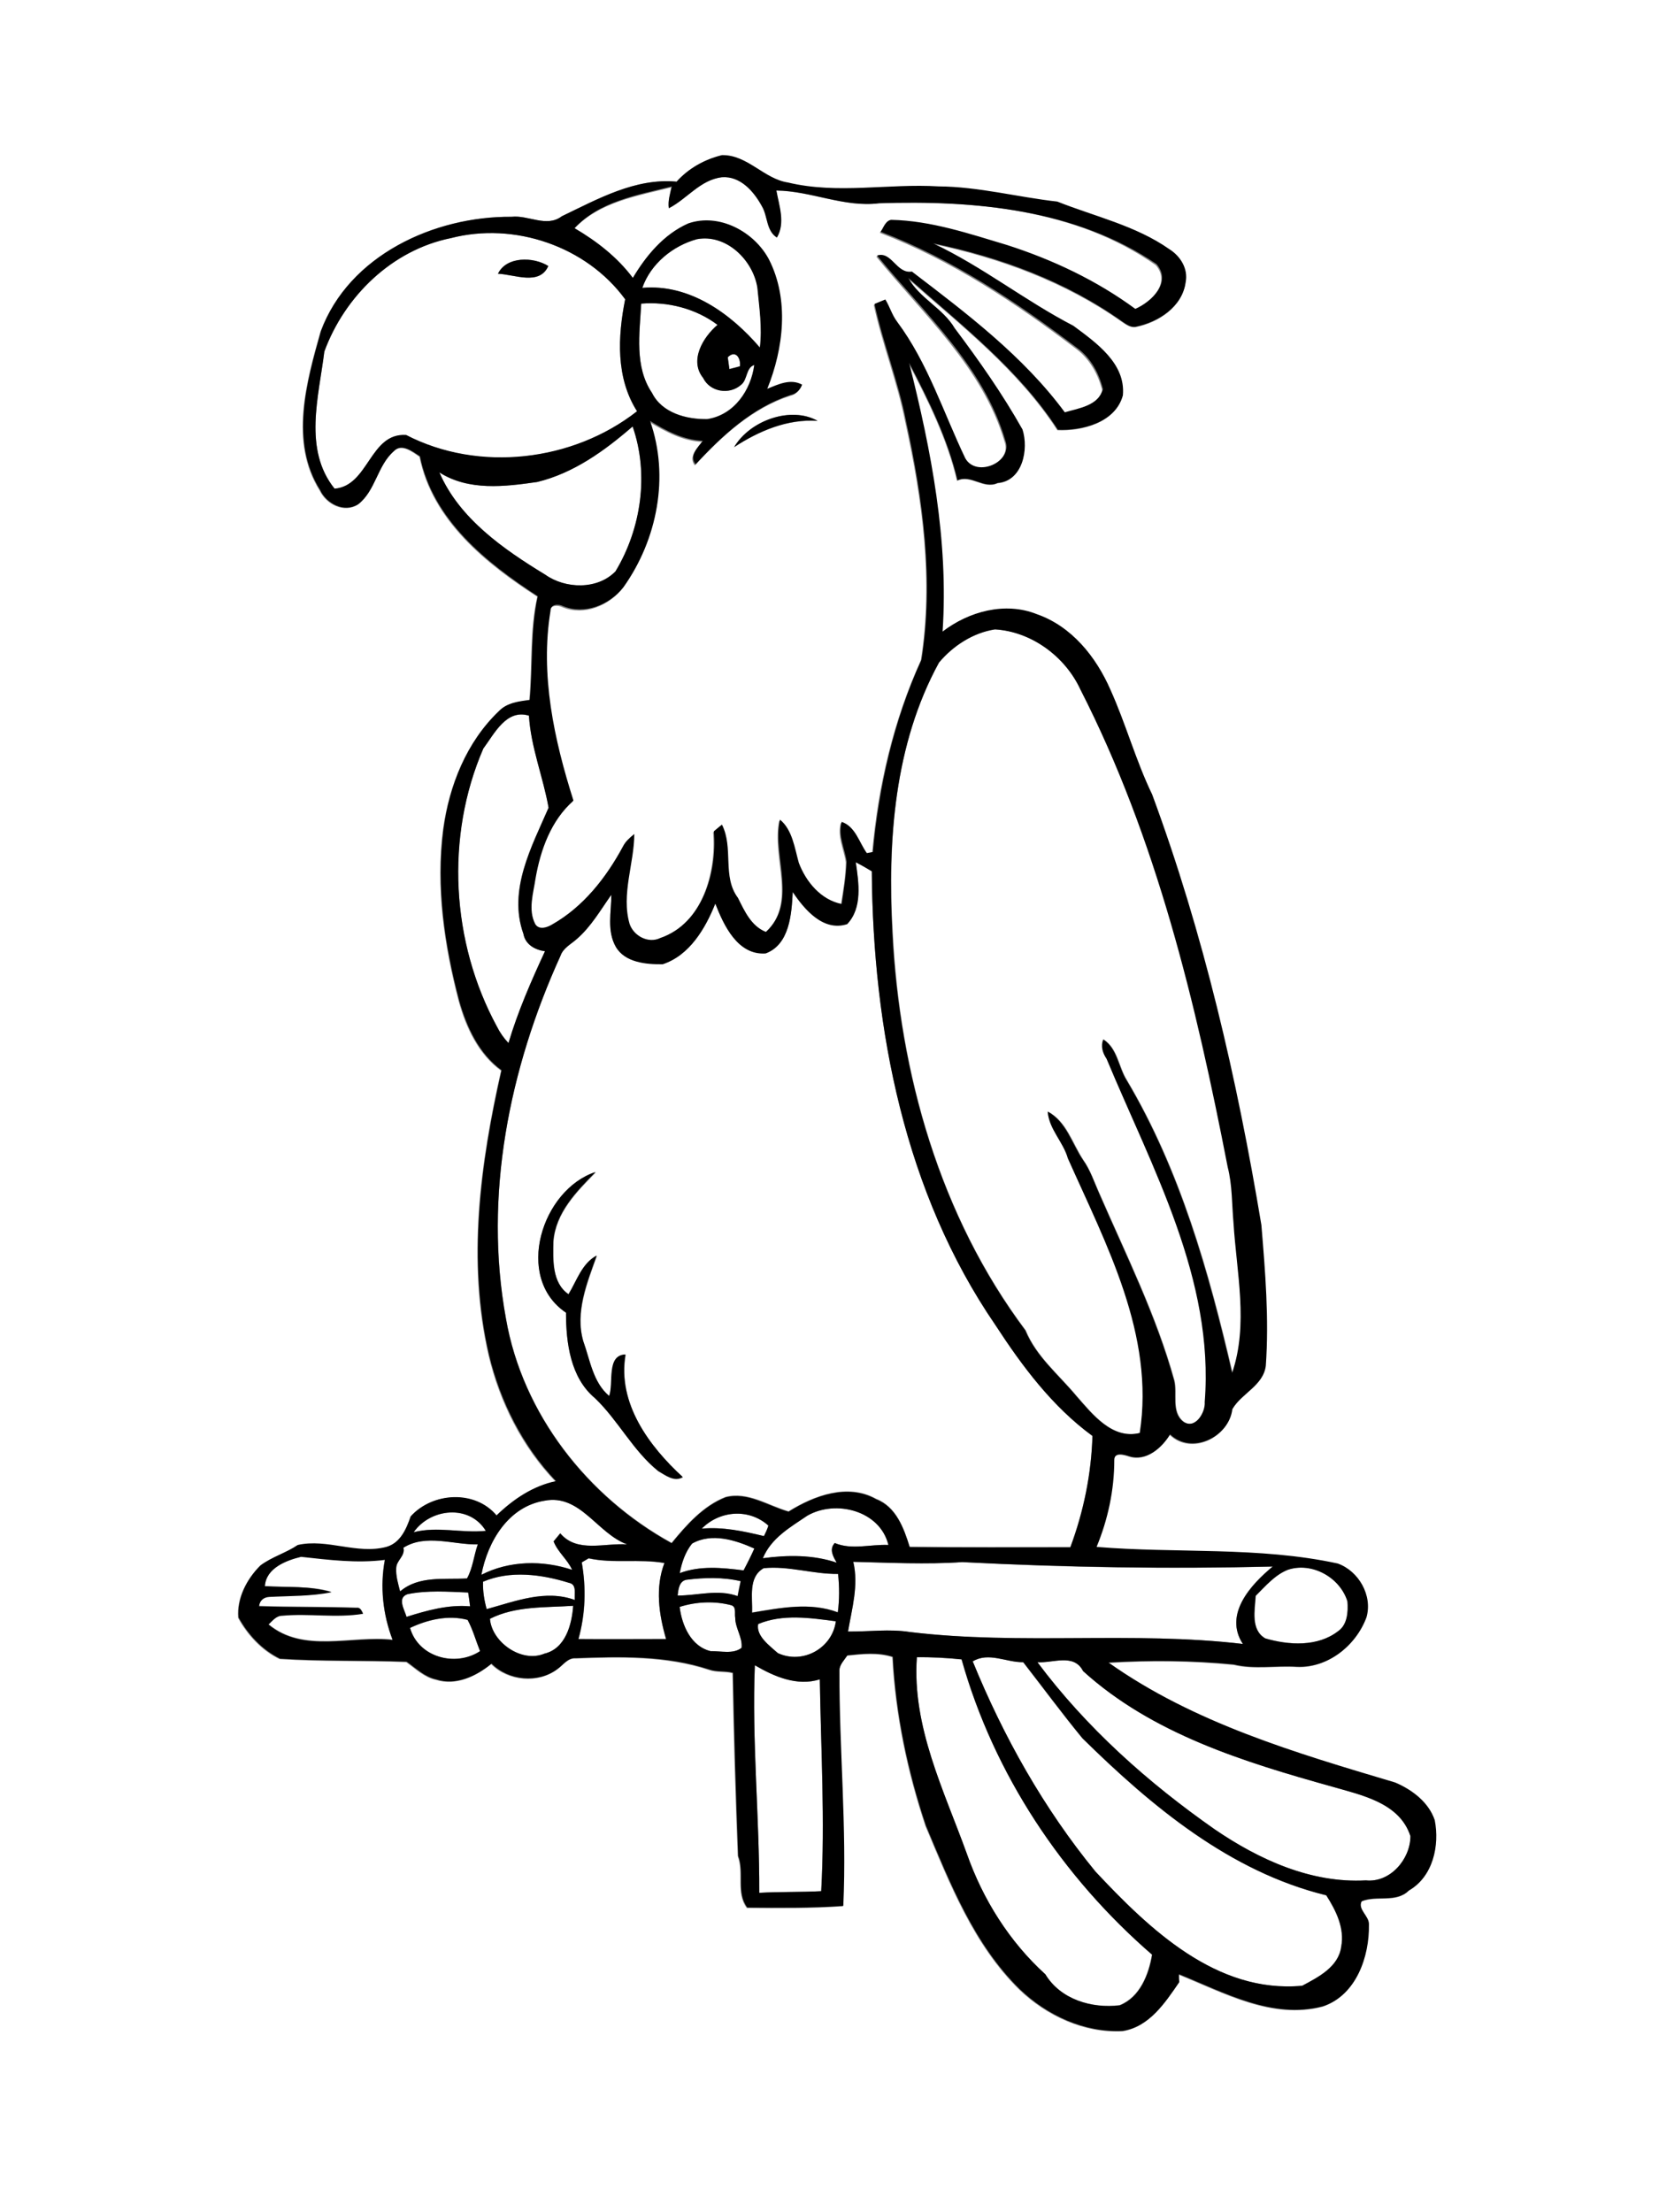
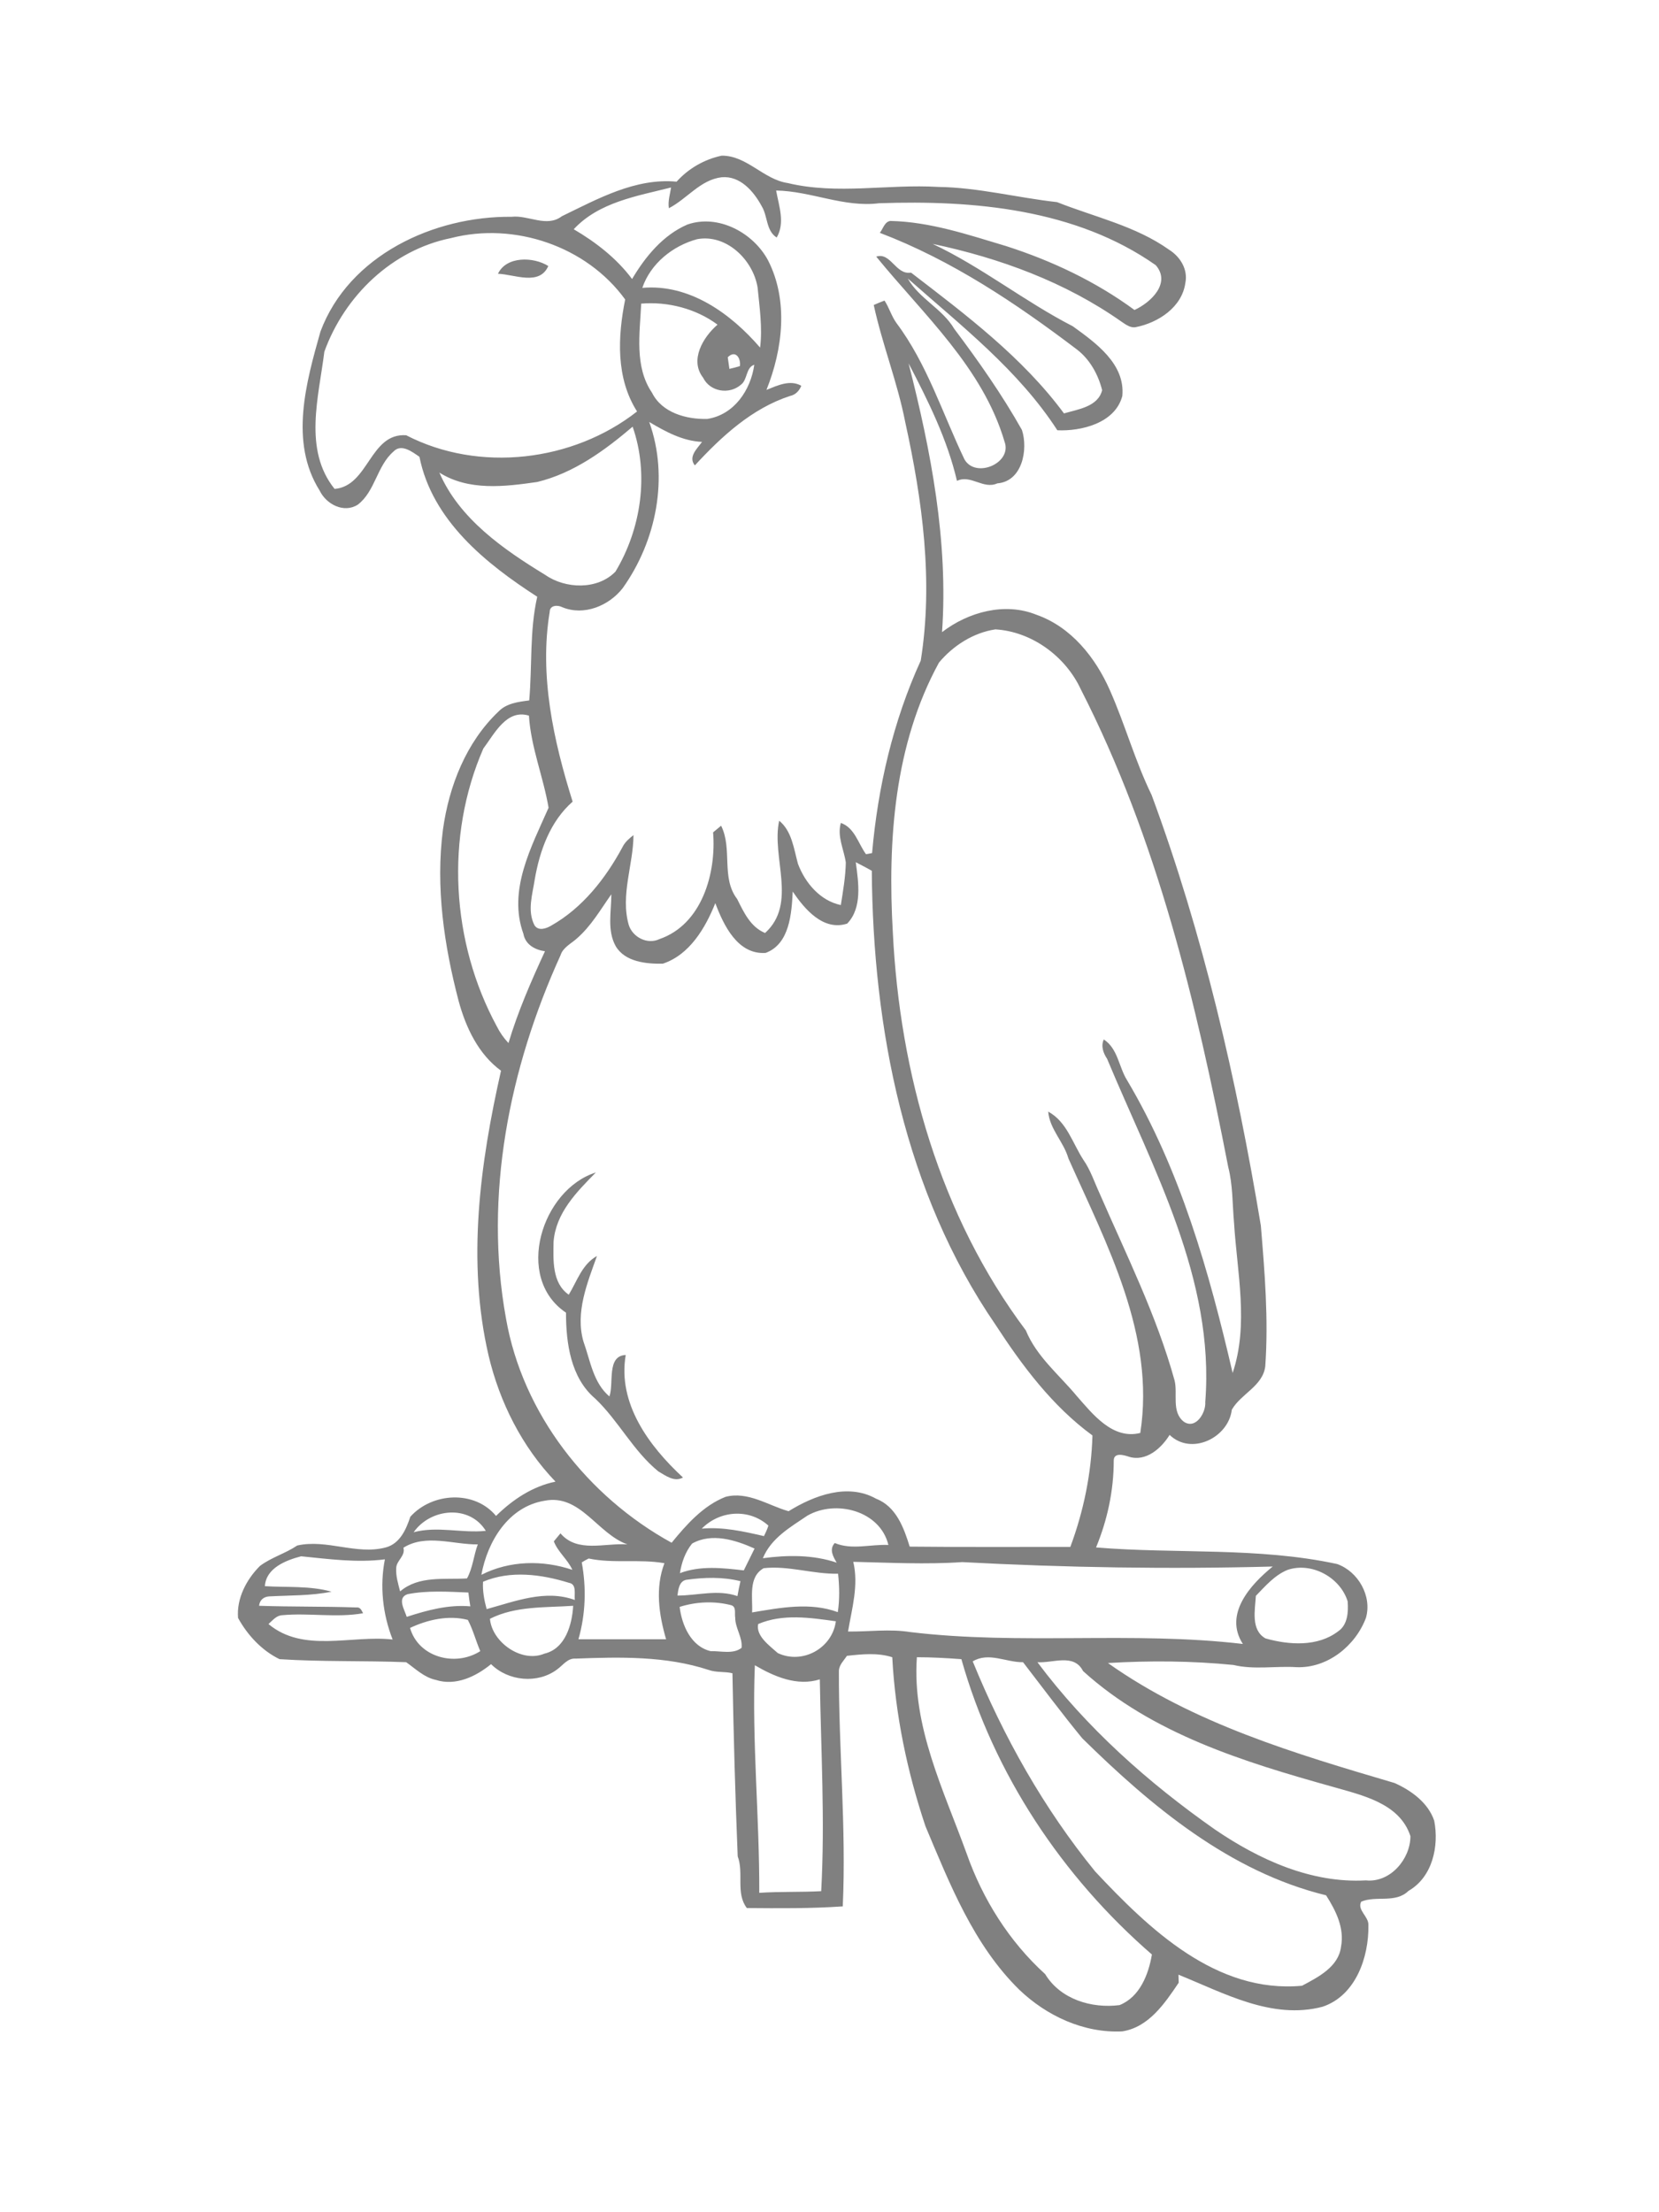
<svg xmlns="http://www.w3.org/2000/svg" version="1.2" baseProfile="tiny" id="Layer_1" x="0px" y="0px" viewBox="0 0 600 800" overflow="scroll" xml:space="preserve">
  <rect x="0" y="0" width="600" height="800" fill="#808080" stroke="none" />
-   <path fill="#FFFFFF" d="M273,602.2c7,4.1,15.3,7.7,23.5,5.1c0.4,25.5,1.9,51.1,0.5,76.6c-7.4,0.4-14.9,0.1-22.4,0.6  C274.7,657.1,271.9,629.7,273,602.2 M375.2,601.1c5.6,0.4,13.2-3.3,16.5,3.2c25,22.7,58.3,32.9,90.1,41.8  c10.7,3.1,24.4,5.9,28.3,17.9c0,8.3-7.3,16.9-16.1,16c-19.8,1.1-38.6-7.5-54.6-18.4C415.3,644.7,392.9,624.8,375.2,601.1   M351.8,600.8c5.8-3.5,12.1,0.4,18.2,0.3c7.1,9.2,14,18.5,21.4,27.5c25,24.6,53.4,48.3,88.2,56.8c3.5,5.5,6.7,11.8,5.4,18.6  c-0.9,7.3-8.3,11-14.1,14.1c-31,2.9-55.3-20.5-74.8-41.3C377.5,654,362.9,628,351.8,600.8 M331.6,599.3c5.4,0,10.8,0.3,16.1,0.7  c11.7,41.5,36.5,78.7,68.9,106.8c-1.2,7.2-4.4,15.4-11.7,18.3c-10.1,1.3-21.4-2.1-26.9-11.2c-13-11.8-22.6-27.1-28.4-43.6  C341.3,647.4,329.8,624.3,331.6,599.3 M274.2,587.3c8.9-3.8,18.8-2.3,28.1-1c-1.3,9.8-12.1,15.7-21,11.5  C278.3,595.1,273.3,591.6,274.2,587.3 M148.3,588.7c6.4-3,13.9-4.7,20.9-2.9c1.9,3.6,2.9,7.6,4.5,11.3  C164.6,602.9,151.3,599.3,148.3,588.7 M177.2,585.4c9.3-4.7,20-4,30.1-4.7c-0.4,6.8-2.8,15.5-10.4,17.3  C188.6,601.5,177.9,593.8,177.2,585.4 M245.8,581.1c6-1.9,12.6-2.2,18.7-0.6c1.9,0.6,1.1,3,1.4,4.5c0,3.8,2.7,7.1,2.3,10.9  c-3,2.4-7.5,1.1-11.2,1.2C249.9,595.4,246.6,587.7,245.8,581.1 M147.4,576.5c7.2-1.4,14.6-0.9,22-0.6c0.2,1.7,0.4,3.3,0.7,5  c-7.9-0.7-15.6,1.4-23,3.8C146.3,582.1,143.5,577.8,147.4,576.5 M248.2,571.3c6.5-0.9,13.2-1.1,19.6,0.5c-0.4,1.8-0.8,3.6-1.1,5.4  c-7.1-2.5-14.4-0.2-21.7-0.2C245.3,574.9,245.6,571.8,248.2,571.3 M174.7,572c9.9-4.2,21.1-2.7,31.1,0.4c2.9,0.5,1.8,4.1,2.1,6.2  c-10.7-3.9-21.6,0.5-31.9,3.3C175.1,578.6,174.5,575.3,174.7,572 M465.7,567.7c8.7-2.9,19,2.7,21.7,11.4c0.3,3.8,0,8.5-3.4,10.8  c-7.4,5.7-17.8,5-26.3,2.6c-5.4-3-3.8-10.3-3.5-15.4C457.6,573.6,461,569.6,465.7,567.7 M276.2,567.1c9-1,17.9,2.2,26.9,2  c0.5,4.6,0.6,9.3-0.1,13.9c-10-3.7-20.8-1.6-31,0.1C272.3,577.8,270.5,570.3,276.2,567.1 M308.6,564.8c13.1,0.3,26.3,1,39.4,0.1  c37.4,2,74.8,2.6,112.3,1.6c-8,6.5-17.8,17.2-10.8,28c-40-4.7-80.4,0.5-120.3-4.3c-7.5-1.2-15-0.1-22.5-0.2  C308.1,581.7,310.6,573.3,308.6,564.8 M210.4,565c0.6-0.4,1.9-1.1,2.5-1.4c9,1.9,18.3,0.1,27.4,1.7c-3.4,8.9-2,18.6,0.6,27.5  c-10.6,0-21.1,0-31.7,0C211.8,583.7,212.1,574.2,210.4,565 M95.8,573.6c0.4-6.6,7.7-9.4,13.1-10.8c10.1,1,20.2,2.4,30.3,1.1  c-1.9,9.7-0.8,19.8,2.8,29c-14.9-1.7-32.2,5-44.9-5.6c1.5-1.3,2.8-3.1,5-3.2c9.7-0.9,19.5,1,29.2-0.7c-0.5-1-1-2.3-2.4-2.1  c-11.7-0.4-23.4-0.2-35.2-0.6c0.2-2.1,1.7-3.3,3.7-3.4c7.5-0.4,15.1-0.2,22.5-1.7C112.1,573.4,103.8,574.1,95.8,573.6 M145.9,559.7  c8.1-5.1,18.1-1.1,26.9-1.2c-1.5,4-1.8,8.5-3.9,12.3c-8.2,0.5-17.4-1.1-24.2,4.7c-0.7-2.8-1.6-5.6-1.4-8.5  C143.4,564.3,146.7,562.7,145.9,559.7 M250.3,558.2c7.1-4,15.7-1.3,22.6,1.8c-1.3,2.6-2.6,5.3-3.9,7.9c-7.7-0.9-15.7-1.8-23.1,1  C246.5,565.1,247.8,561.3,250.3,558.2 M253.8,552.8c6.5-6.6,17.1-7.4,24.1-1.1c-0.4,1.3-1,2.6-1.6,3.8  C268.9,553.8,261.4,552.1,253.8,552.8 M149.6,554.1c6.1-8.7,20.2-10.1,26.1-0.5C167,554.5,158.2,551.8,149.6,554.1 M292,548.1  c10.3-5.9,26.3-1.8,29.3,10.6c-6.5-0.3-13.2,1.9-19.4-0.7c-2.1,2.3-0.6,4.9,0.7,7.1c-8.6-2.9-17.8-2.8-26.7-1.6  C278.9,556.2,285.8,552.3,292,548.1 M174.1,569.5c2.2-12.1,9.8-24.7,22.9-26.8c12.9-2.5,19,11.9,29.9,15.8c-8.1-0.6-18.1,3.2-24.2-4  c-0.8,1-1.6,1.9-2.4,2.9c1.5,3.9,5,6.5,6.7,10.3C196.3,564.1,184.3,564.3,174.1,569.5 M204.7,474.7c0,11,1.7,23.6,10.6,31.1  c8.4,8,13.7,18.9,22.8,26.3c2.6,1.5,5.8,4,8.9,2.2c-12.2-11.3-23.7-26.7-20.7-44.3c-7,0.3-4.2,10.3-5.9,15c-5.9-5-6.9-13-9.4-19.9  c-3-10.5,1.4-21.1,4.9-30.9c-5.4,3-7.2,9.1-10.2,14c-6.1-4.2-5.6-12.6-5.5-19.1c0.8-10.5,8.4-18.1,15.3-25.1  C196,430.1,185.8,462,204.7,474.7 M309.5,311.8c1.9,1,3.9,2,5.8,3.1c0.4,57.1,11.9,116.3,44.7,164.1c9.7,14.9,20.6,29.5,35.1,40.1  c-0.4,13.8-3.2,27.4-8,40.3c-19.4,0-38.8,0.1-58.1-0.1c-2.1-6.8-4.9-14.5-12.1-17.3c-10.3-5.8-22.5-1.2-31.7,4.5  c-7.4-2.1-14.7-7.3-22.8-5.2c-8.1,3.2-14.1,10-19.5,16.6c-30.4-16.7-53.9-46.7-59.9-81.1c-8.1-44.5,1.2-90.6,19.7-131.3  c0.9-2.9,3.8-4.2,5.9-6.1c5.2-4.5,8.6-10.5,12.5-16c0,6.3-1.6,13.1,1.6,18.8c3.4,5.7,11.1,6.4,17,6.3c9.7-3.2,15.4-12.9,19-21.9  c3,8,8.1,18.7,18.2,18c8.7-3.2,9.4-14.3,9.8-22.2c4.3,6.4,11.1,14.4,19.7,11.6C311.9,328.3,310.5,319.2,309.5,311.8 M174.8,270.7  c4-5.3,8.4-14.4,16.5-11.9c0.7,11.4,5.2,22.1,7.1,33.3c-6.2,14.1-14.8,29.8-9.1,45.6c0.7,3.9,4.2,5.8,7.8,6.3  c-5,10.8-9.8,21.8-13.2,33.2c-1.7-1.8-3.1-3.8-4.2-6C163.2,340.8,160.9,302.6,174.8,270.7 M339.6,239.6c5.1-6.1,12.4-10.8,20.4-12  c13.2,0.8,25.4,9.8,30.9,21.7c27.6,54,41.8,113.5,53.3,172.7c1.7,6.6,1.5,13.4,2.1,20.1c1.1,18,5.4,36.9-0.5,54.4  c-8.5-36.6-18.9-73.4-38.2-105.9c-3-4.8-3.3-11.4-8.4-14.7c-1.1,2.4-0.2,4.9,1.2,7c16.5,39.6,39,79.7,35.5,124.1  c0.3,3.9-3.5,10.1-7.8,7.1c-4.5-3.6-2.1-10.1-3.3-14.9c-6.5-23.5-17.4-45.3-27.1-67.6c-1.9-4.1-3.3-8.5-5.9-12.2  c-3.9-6-6-13.8-12.7-17.4c0.5,6.3,5.6,10.9,7.3,16.9c13.9,31.2,31.5,63.9,26,99.3c-10,2.5-17.2-6.8-23-13.4  c-6.4-7.7-14.5-14.2-18.4-23.7c-31-41.3-45.6-92.9-48.1-144C321,304,323.4,269.2,339.6,239.6 M194.3,174.3  c13.2-3.2,24.4-11.4,34.5-20c6,17.2,3.1,36.9-6.2,52.4c-6.5,6.7-18.1,6.3-25.4,1.2c-15.1-9.2-31.1-20.3-38.3-37  C169.5,177.6,182.5,176,194.3,174.3 M263.2,129.2c2.8-2.8,4.8,0.3,4.4,3.2c-1.3,0.4-2.5,0.7-3.8,1  C263.6,132,263.4,130.6,263.2,129.2 M231.9,109.8c9.6-0.8,19.8,1.8,27.6,7.6c-5.2,4.5-10.2,12.8-5.2,19.2c2.5,5.1,9.5,6.2,13.7,2.5  c2.4-1.8,1.7-6.2,4.8-7.2c-1.3,9.2-7.3,18.1-17,19.6c-7.5,0.2-16.4-2.2-20-9.5C229.4,132.6,231.4,120.6,231.9,109.8 M232.3,104.1  c3-8.8,11-15.2,19.8-17.6c10.6-2,20.3,7.5,21.9,17.5c0.7,7.2,1.8,14.5,0.9,21.7C264.3,113.4,249.4,102.6,232.3,104.1 M180.1,99  c5.9,0.2,15,4.5,18.2-2.8C192.9,92.8,183.1,92.6,180.1,99 M163.1,86.1c22.9-5.9,49,2.9,63,22.2c-2.7,13.5-3.4,28.4,4.3,40.5  c-23.2,18.2-57.2,22.2-83.5,8.6c-13.2-0.9-13.5,18.4-25.9,19.4c-11.4-14.2-5.7-33.3-3.7-49.6C124.6,107,141.8,90.4,163.1,86.1   M265.5,161.7c9-5.8,19.3-10.2,30.2-9.5C286.2,146.8,271.4,151.9,265.5,161.7 M241.9,75.3c6.6-3.4,11.4-10.3,19.1-11.2  c6.7-0.6,11.6,5.1,14.5,10.5c2.2,3.6,1.5,8.8,5.4,11.3c3.1-5.3,0.8-11.4-0.2-17c12.6,0.2,24.5,6.2,37.2,4.6  c34.3-1.2,71.2,2.1,100.1,22.4c5.6,6.5-1.8,13.5-7.7,16.2c-14-10.3-29.9-17.8-46.4-23.1c-13.7-4.1-27.5-8.8-41.9-9.1  c-2.1,0.3-2.6,2.8-3.8,4.3c26,9.9,49.3,25.5,71.3,42.2c4.7,3.6,7.7,9.1,9.1,14.7c-1.5,6-8.7,6.9-13.8,8.4  c-15-20.3-35.5-35.7-55.3-50.9c-5.6,0.9-7.3-7.5-12.6-5.8c17.1,21,38.5,40.1,46.4,66.9c2.9,7.8-10.5,13.5-14.5,6.4  c-7.9-16.5-13.5-34.5-24.6-49.3c-1.8-2.5-2.6-5.5-4.3-8.1c-1.3,0.5-2.6,1-3.9,1.6c3.1,14.3,8.6,28,11.4,42.4  c6.2,28.2,10.2,57.5,5.6,86.2c-10,21.9-15.5,45.7-17.6,69.6c-0.5,0.1-1.6,0.3-2.2,0.4c-2.8-3.8-4.1-9.6-9.1-11.3  c-1.4,4.9,1.1,9.5,1.8,14.3c-0.1,5.2-1,10.3-1.8,15.4c-7.5-1.6-12.9-8-15.5-14.9c-1.5-5.4-2.2-11.9-6.8-15.6  c-2.9,13.2,6.7,29.9-5.1,40.6c-5.3-2.2-7.7-7.5-10.1-12.3c-5.9-7.7-1.6-18.1-5.8-26.5c-1,0.8-1.9,1.6-2.9,2.4  c1.2,14.7-4,33.3-19.4,38.6c-4.4,2.1-9.7-0.7-11.1-5.1c-3.1-10.8,1.7-22,1.7-32.5c-1.5,1.2-3.1,2.5-4,4.4  c-6.1,11.3-14.4,21.9-25.7,28.3c-1.8,1.1-4.7,2.1-6.1-0.1c-2.7-5.3-0.7-11.2,0.1-16.6c1.8-10.4,5.6-21,13.7-28.1  c-6.9-22-12.1-45.5-8.3-68.6c0-2.5,2.9-2.6,4.6-1.7c7.8,3.2,16.8-0.5,21.8-6.9c12.2-17.1,16.8-40.1,9.6-60.1  c5.9,3.5,12.1,6.9,19.1,7.2c-1.8,2.5-5.1,5.4-2.6,8.5c9.6-10.4,20.6-20.6,34.4-25.1c2-0.4,3.4-1.9,4.1-3.7  c-4.1-2.3-8.6-0.1-12.6,1.5c5.9-14.7,8-32.3,0.6-46.8c-5.3-10-18-16.9-29.2-13c-8.8,3.8-15.2,11.6-20,19.7  c-5.6-7.5-13.1-13.3-21.1-18c9.1-9.8,22.9-12,35.2-15.1C242.4,70,241.5,72.6,241.9,75.3 M244.7,65.7c-14.9-1.4-28.5,6.2-41.5,12.5  c-5.5,4.2-12.1-0.5-18.2,0.2c-28-0.3-58.8,13.9-69.1,41.5c-5.2,18.4-11.3,40-0.3,57.5c2.4,5,8.8,8.3,13.8,5.1  c6.3-4.8,6.9-14,12.9-19.2c2.8-3,6.8,0.1,9.4,1.9c4.6,23,24,38.6,42.6,50.6c-2.8,12.3-1.8,25-2.9,37.5c-3.9,0.5-8.2,1-11.1,4  c-11.7,11.1-17.9,26.9-20.1,42.7c-2.7,20.8,0.4,41.9,5.7,62.1c2.6,9.5,7.1,19.1,15.3,25.1c-7.6,33.6-12.4,69-4.5,103  c4,16.9,12.1,33,24.2,45.6c-8.3,1.7-15.5,6.5-21.5,12.4c-7.8-9.4-23.1-8.5-31,0.3c-1.5,4.5-3.7,9.7-8.9,11.1  c-10.6,2.8-21.3-3.1-32-0.7c-4.3,2.9-9.4,4.3-13.5,7.4c-4.9,4.9-8.5,11.8-7.9,18.8c3.4,6.2,8.6,11.8,15,14.9  c15.2,1,30.5,0.5,45.8,1.1c3.4,2.4,6.5,5.5,10.7,6.4c7.2,2.3,14.5-1.2,20-5.7c6.2,6.2,16.9,7.2,23.9,1.9c2.1-1.5,3.8-4.1,6.6-3.9  c16.1-0.6,32.7-1,48.2,4.1c2.8,1,5.8,0.5,8.6,1.2c0.4,22.1,1,44.1,1.9,66.2c2.3,6.1-0.8,13.3,3.3,18.7c11.6,0.1,23.2,0.2,34.7-0.6  c1.3-28.4-1.5-56.8-1.4-85.2c0.1-2.2,1.8-3.7,2.9-5.4c5.4-0.6,11.1-1.2,16.4,0.5c1.1,20.8,5.4,41.4,12,61.1  c8.8,20.9,17.4,42.9,33.9,59.1c9.9,9.5,23.4,15.8,37.3,15.1c9.6-1.5,15.4-10.2,20.4-17.6c0-1-0.1-2-0.1-2.9  c16.4,6.6,33.8,16.4,52.1,11.6c12-4,16.8-17.9,16.6-29.5c0.2-3.1-4.2-5.5-2.6-8.5c5.4-2.3,12.4,0.7,17.1-3.9  c8.7-5,11.1-16.2,9.3-25.4c-2.2-6.5-8.3-10.9-14.3-13.6c-35.9-10.6-72.8-21.5-103.7-43.4c15.1-0.9,30.3-0.8,45.4,0.7  c7.5,1.8,15.3,0.3,22.9,0.8c11.1,0.4,21.2-7.7,25-17.8c2.3-7.9-2.8-16.8-10.4-19.5c-28.6-6.2-58.2-3.6-87.2-6  c4.1-9.9,6.4-20.6,6.4-31.4c0-3.1,3.7-2,5.5-1.4c6.1,1.9,11.7-3,14.7-7.9c7.9,7.6,21.3,1,22.5-9.1c3.3-5.8,11.2-8.5,12.1-15.7  c1.2-17-0.2-34-1.6-50.9c-8.8-52.9-20.9-105.4-39.5-155.7c-6-12.3-9.6-25.5-15.1-37.9c-5.2-11.8-14-22.9-26.6-27.3  c-11.4-4.6-24.6-1-34.1,6.3c2.3-32.8-4-65.5-12.1-97.2c7.1,13.6,14,27.5,17.5,42.5c5-2.4,9.5,3.2,14.6,0.9c9-0.7,11.2-12.2,8.9-19.3  c-7.2-12.8-15.7-24.9-24.5-36.6c-4.3-7.3-12.7-10.9-16.8-18.2c19.2,17,40,33.1,54.1,54.9c8.5,0.4,20.9-2.5,23.5-12.4  c1.1-11.6-9.6-19.2-17.9-25.2c-17.5-9-32.9-21.4-50.7-29.8c24.2,5.1,48,13.8,68.4,28.2c1.5,1,3.2,2.3,5.1,1.9  c8.1-1.6,16.7-7.2,17.9-16c1-4.9-1.9-9.5-5.9-12c-12.1-8.6-26.9-11.8-40.5-17.2c-14.4-1.6-28.5-5.3-43-5.5  c-18.1-1.1-36.5,2.9-54.4-1.4c-8.8-1.3-14.8-10-23.9-9.9C254.8,57.6,249,60.9,244.7,65.7 M0,0h600v800H0V0" />
-   <path d="M204.7,474.7c-18.9-12.7-8.7-44.6,10.7-50.9c-6.9,7-14.5,14.7-15.3,25.1c-0.1,6.5-0.6,14.9,5.5,19.1c3-4.9,4.8-11.1,10.2-14  c-3.5,9.8-7.9,20.4-4.9,30.9c2.5,6.9,3.5,14.9,9.4,19.9c1.7-4.7-1.1-14.8,5.9-15c-3,17.6,8.5,33.1,20.7,44.3  c-3.1,1.9-6.3-0.7-8.9-2.2c-9.1-7.3-14.4-18.2-22.8-26.3C206.3,498.3,204.7,485.6,204.7,474.7 M265.5,161.7  c5.8-9.8,20.7-14.9,30.2-9.5C284.8,151.4,274.5,155.8,265.5,161.7 M180.1,99c3-6.3,12.8-6.2,18.2-2.8C195.1,103.4,186,99.2,180.1,99   M273,602.2c-1.1,27.5,1.7,54.9,1.6,82.3c7.4-0.4,14.9-0.2,22.4-0.6c1.4-25.5-0.1-51.1-0.5-76.6C288.3,609.9,280,606.3,273,602.2   M375.2,601.1c17.7,23.7,40,43.6,64.2,60.5c16,10.9,34.8,19.5,54.6,18.4c8.8,0.9,16.1-7.7,16.1-16c-3.9-12.1-17.6-14.8-28.3-17.9  c-31.9-8.9-65.1-19.1-90.1-41.8C388.4,597.8,380.8,601.5,375.2,601.1 M351.8,600.8c11.1,27.2,25.7,53.2,44.4,76  c19.5,20.8,43.8,44.2,74.8,41.3c5.8-3.1,13.1-6.8,14.1-14.1c1.3-6.7-1.9-13.1-5.4-18.6c-34.8-8.5-63.2-32.2-88.2-56.8  c-7.4-9-14.2-18.3-21.4-27.5C363.9,601.2,357.6,597.3,351.8,600.8 M331.6,599.3c-1.8,25.1,9.8,48.1,18.1,71.1  c5.8,16.5,15.4,31.8,28.4,43.6c5.5,9.1,16.8,12.4,26.9,11.2c7.3-2.9,10.5-11.1,11.7-18.3c-32.5-28.1-57.3-65.4-68.9-106.8  C342.3,599.5,336.9,599.2,331.6,599.3 M274.2,587.3c-0.8,4.3,4.1,7.8,7.1,10.5c9,4.2,19.7-1.7,21-11.5  C293,585.1,283.1,583.6,274.2,587.3 M148.3,588.7c3,10.6,16.4,14.3,25.3,8.4c-1.5-3.8-2.6-7.8-4.5-11.3  C162.1,583.9,154.6,585.7,148.3,588.7 M177.2,585.4c0.6,8.4,11.4,16.1,19.7,12.6c7.6-1.8,9.9-10.5,10.4-17.3  C197.2,581.4,186.5,580.7,177.2,585.4 M245.8,581.1c0.8,6.6,4.1,14.3,11.2,16c3.6-0.1,8.1,1.2,11.2-1.2c0.4-3.8-2.3-7.1-2.3-10.9  c-0.3-1.5,0.5-3.9-1.4-4.5C258.4,578.9,251.8,579.2,245.8,581.1 M147.4,576.5c-3.9,1.3-1.1,5.6-0.4,8.2c7.4-2.3,15.1-4.5,23-3.8  c-0.2-1.7-0.4-3.3-0.7-5C162,575.6,154.6,575,147.4,576.5 M248.2,571.3c-2.6,0.5-2.9,3.6-3.1,5.7c7.2,0,14.6-2.4,21.7,0.2  c0.4-1.8,0.7-3.6,1.1-5.4C261.4,570.3,254.7,570.5,248.2,571.3 M174.7,572c-0.1,3.3,0.4,6.6,1.3,9.9c10.3-2.8,21.2-7.2,31.9-3.3  c-0.3-2.1,0.9-5.6-2.1-6.2C195.8,569.3,184.5,567.8,174.7,572 M465.7,567.7c-4.7,1.9-8,5.9-11.6,9.4c-0.3,5.1-1.9,12.3,3.5,15.4  c8.5,2.5,18.9,3.1,26.3-2.6c3.4-2.3,3.7-7.1,3.4-10.8C484.6,570.4,474.4,564.7,465.7,567.7 M276.2,567.1c-5.7,3.2-4,10.7-4.2,16.1  c10.2-1.7,21-3.9,31-0.1c0.6-4.6,0.6-9.3,0.1-13.9C294.1,569.3,285.2,566.2,276.2,567.1 M308.6,564.8c2,8.5-0.5,16.9-1.9,25.2  c7.5,0.1,15-1,22.5,0.2c40,4.8,80.4-0.4,120.3,4.3c-7-10.7,2.9-21.4,10.8-28c-37.4,0.9-74.9,0.3-112.3-1.6  C334.9,565.8,321.7,565.1,308.6,564.8 M210.4,565c1.6,9.2,1.3,18.7-1.2,27.7c10.6,0.1,21.1,0,31.7,0c-2.6-8.9-4-18.6-0.6-27.5  c-9.1-1.6-18.4,0.3-27.4-1.7C212.3,563.9,211.1,564.6,210.4,565 M95.8,573.6c8,0.5,16.3-0.2,24.1,2.2c-7.4,1.5-15,1.3-22.5,1.7  c-2,0.1-3.5,1.3-3.7,3.4c11.7,0.4,23.4,0.2,35.2,0.6c1.4-0.3,1.9,1.1,2.4,2.1c-9.7,1.6-19.5-0.2-29.2,0.7c-2.2,0-3.5,1.8-5,3.2  c12.8,10.6,30.1,3.9,44.9,5.6c-3.5-9.2-4.6-19.3-2.8-29c-10.1,1.3-20.2,0-30.3-1.1C103.5,564.3,96.2,567.1,95.8,573.6 M145.9,559.7  c0.7,3-2.5,4.5-2.6,7.3c-0.2,2.9,0.7,5.7,1.4,8.5c6.8-5.8,16-4.2,24.2-4.7c2.1-3.7,2.5-8.3,3.9-12.3  C164,558.7,154,554.6,145.9,559.7 M250.3,558.2c-2.5,3.1-3.7,6.9-4.5,10.7c7.4-2.8,15.4-2,23.1-1c1.4-2.6,2.7-5.2,3.9-7.9  C265.9,556.9,257.4,554.2,250.3,558.2 M253.8,552.8c7.6-0.7,15.1,0.9,22.5,2.7c0.6-1.2,1.2-2.5,1.6-3.8  C270.9,545.4,260.3,546.2,253.8,552.8 M149.6,554.1c8.6-2.2,17.4,0.4,26.1-0.5C169.8,543.9,155.7,545.4,149.6,554.1 M292,548.1  c-6.2,4.2-13.1,8.1-16.1,15.4c8.9-1.2,18.1-1.3,26.7,1.6c-1.3-2.2-2.8-4.9-0.7-7.1c6.2,2.6,12.9,0.4,19.4,0.7  C318.3,546.3,302.3,542.2,292,548.1 M174.1,569.5c10.1-5.2,22.2-5.3,32.8-1.8c-1.7-3.8-5.2-6.4-6.7-10.3c0.8-1,1.6-1.9,2.4-2.9  c6.1,7.2,16.1,3.4,24.2,4c-10.9-4-16.9-18.3-29.9-15.8C183.9,544.8,176.4,557.4,174.1,569.5 M309.5,311.8c1.1,7.4,2.5,16.5-3.1,22.4  c-8.6,2.8-15.4-5.2-19.7-11.6c-0.4,7.9-1.1,19-9.8,22.2c-10.1,0.7-15.1-10.1-18.2-18c-3.6,9-9.3,18.7-19,21.9  c-6,0.1-13.7-0.6-17-6.3c-3.3-5.8-1.6-12.6-1.6-18.8c-3.9,5.5-7.3,11.5-12.5,16c-2.1,1.9-4.9,3.2-5.9,6.1  c-18.5,40.7-27.9,86.9-19.7,131.3c6,34.4,29.5,64.4,59.9,81.1c5.4-6.6,11.4-13.4,19.5-16.6c8-2.1,15.3,3.1,22.8,5.2  c9.2-5.8,21.4-10.3,31.7-4.5c7.2,2.8,10,10.5,12.1,17.3c19.4,0.2,38.8,0.1,58.1,0.1c4.8-12.9,7.6-26.5,8-40.3  c-14.5-10.6-25.4-25.2-35.1-40.1c-32.8-47.8-44.3-107-44.7-164.1C313.3,313.9,311.4,312.8,309.5,311.8 M174.8,270.7  c-13.8,31.9-11.6,70.1,4.9,100.5c1.1,2.2,2.5,4.2,4.2,6c3.4-11.5,8.2-22.4,13.2-33.2c-3.6-0.5-7.1-2.4-7.8-6.3  c-5.6-15.8,3-31.5,9.1-45.6c-2-11.2-6.4-21.8-7.1-33.3C183.1,256.3,178.8,265.3,174.8,270.7 M339.6,239.6  c-16.2,29.6-18.6,64.4-16.9,97.5c2.6,51.1,17.2,102.7,48.1,144c3.9,9.5,12,16,18.4,23.7c5.8,6.6,13,15.9,23,13.4  c5.5-35.4-12.1-68.1-26-99.3c-1.7-6-6.8-10.5-7.3-16.9c6.7,3.6,8.7,11.5,12.7,17.4c2.7,3.7,4.1,8.1,5.9,12.2  c9.7,22.3,20.6,44.1,27.1,67.6c1.2,4.9-1.2,11.4,3.3,14.9c4.3,3,8.1-3.3,7.8-7.1c3.5-44.4-19-84.5-35.5-124.1  c-1.4-2.1-2.2-4.5-1.2-7c5.1,3.3,5.4,9.9,8.4,14.7c19.3,32.5,29.7,69.3,38.2,105.9c6-17.5,1.6-36.4,0.5-54.4  c-0.6-6.7-0.4-13.5-2.1-20.1c-11.5-59.2-25.7-118.7-53.3-172.7c-5.5-11.9-17.7-20.9-30.9-21.7C352,228.8,344.7,233.5,339.6,239.6   M194.3,174.3c-11.8,1.7-24.8,3.3-35.4-3.5c7.2,16.7,23.2,27.8,38.3,37c7.3,5.2,18.9,5.5,25.4-1.2c9.3-15.4,12.2-35.2,6.2-52.4  C218.7,163,207.5,171.1,194.3,174.3 M263.2,129.2c0.2,1.4,0.4,2.8,0.6,4.3c1.3-0.3,2.5-0.7,3.8-1C268,129.5,266,126.4,263.2,129.2   M231.9,109.8c-0.6,10.8-2.5,22.8,3.9,32.3c3.6,7.3,12.5,9.6,20,9.5c9.7-1.5,15.8-10.4,17-19.6c-3.1,1-2.4,5.4-4.8,7.2  c-4.2,3.7-11.2,2.6-13.7-2.5c-5.1-6.3-0.1-14.7,5.2-19.2C251.7,111.6,241.5,109,231.9,109.8 M232.3,104.1c17.1-1.5,32,9.3,42.5,21.6  c0.9-7.2-0.2-14.5-0.9-21.7c-1.6-10-11.3-19.5-21.9-17.5C243.4,88.9,235.4,95.3,232.3,104.1 M163.1,86.1c-21.3,4.3-38.4,21-45.8,41  c-2,16.3-7.7,35.4,3.7,49.6c12.4-1,12.7-20.3,25.9-19.4c26.3,13.6,60.3,9.6,83.5-8.6c-7.7-12.1-7-26.9-4.3-40.5  C212,89,186,80.2,163.1,86.1 M241.9,75.3c-0.4-2.7,0.5-5.3,1.1-7.9c-12.3,3.1-26.1,5.3-35.2,15.1c8,4.7,15.5,10.5,21.1,18  c4.8-8.1,11.2-15.8,20-19.7c11.2-3.9,23.9,3,29.2,13c7.4,14.5,5.3,32.2-0.6,46.8c3.9-1.6,8.4-3.8,12.6-1.5c-0.7,1.9-2.1,3.3-4.1,3.7  c-13.8,4.5-24.7,14.6-34.4,25.1c-2.5-3.1,0.8-6.1,2.6-8.5c-7-0.3-13.3-3.6-19.1-7.2c7.1,20.1,2.6,43-9.6,60.1  c-5,6.4-14,10.1-21.8,6.9c-1.7-0.9-4.6-0.8-4.6,1.7c-3.8,23.1,1.3,46.6,8.3,68.6c-8.1,7.2-11.9,17.8-13.7,28.1  c-0.8,5.5-2.8,11.4-0.1,16.6c1.4,2.2,4.3,1.2,6.1,0.1c11.3-6.4,19.6-17,25.7-28.3c0.9-1.8,2.4-3.1,4-4.4c0,10.5-4.8,21.8-1.7,32.5  c1.5,4.4,6.8,7.2,11.1,5.1c15.4-5.3,20.6-23.9,19.4-38.6c0.9-0.8,1.9-1.6,2.9-2.4c4.3,8.4,0,18.8,5.8,26.5  c2.4,4.8,4.8,10.2,10.1,12.3c11.8-10.8,2.2-27.5,5.1-40.6c4.5,3.7,5.3,10.3,6.8,15.6c2.6,6.9,8,13.4,15.5,14.9  c0.8-5.1,1.6-10.2,1.8-15.4c-0.7-4.8-3.2-9.4-1.8-14.3c5,1.7,6.3,7.4,9.1,11.3c0.5-0.1,1.6-0.3,2.2-0.4c2.2-24,7.6-47.7,17.6-69.6  c4.5-28.7,0.5-58-5.6-86.2c-2.8-14.4-8.3-28.1-11.4-42.4c1.3-0.5,2.6-1.1,3.9-1.6c1.6,2.6,2.4,5.6,4.3,8.1  c11.1,14.9,16.7,32.8,24.6,49.3c4,7.2,17.4,1.4,14.5-6.4c-7.8-26.8-29.3-46-46.4-66.9c5.3-1.7,7,6.7,12.6,5.8  c19.9,15.2,40.3,30.6,55.3,50.9c5.1-1.5,12.2-2.4,13.8-8.4c-1.4-5.7-4.4-11.2-9.1-14.7c-22-16.7-45.3-32.3-71.3-42.2  c1.1-1.4,1.7-4,3.8-4.3c14.4,0.3,28.2,5,41.9,9.1c16.5,5.3,32.4,12.8,46.4,23.1c5.9-2.6,13.3-9.6,7.7-16.2  C389.2,75.6,352.3,72.4,318,73.5c-12.7,1.6-24.6-4.5-37.2-4.6c1,5.6,3.3,11.7,0.2,17c-3.9-2.5-3.3-7.7-5.4-11.3  c-2.9-5.3-7.8-11-14.5-10.5C253.3,65,248.5,71.9,241.9,75.3 M244.7,65.7c4.3-4.8,10.2-8.1,16.4-9.6c9.2-0.2,15.2,8.6,23.9,9.9  c17.9,4.3,36.3,0.3,54.4,1.4c14.5,0.1,28.7,3.9,43,5.5c13.6,5.4,28.4,8.7,40.5,17.2c4,2.5,6.9,7.1,5.9,12c-1.2,8.8-9.8,14.3-17.9,16  c-2,0.4-3.6-0.9-5.1-1.9C385.6,101.8,361.8,93,337.5,88c17.8,8.4,33.3,20.8,50.7,29.8c8.2,6.1,19,13.6,17.9,25.2  c-2.7,9.9-15,12.8-23.5,12.4c-14.1-21.8-35-37.9-54.1-54.9c4.1,7.4,12.5,10.9,16.8,18.2c8.8,11.7,17.3,23.8,24.5,36.6  c2.3,7.1,0.1,18.6-8.9,19.3c-5.1,2.4-9.6-3.2-14.6-0.9c-3.5-15-10.4-28.9-17.5-42.5c8,31.7,14.3,64.3,12.1,97.2  c9.5-7.3,22.6-10.9,34.1-6.3c12.6,4.4,21.4,15.4,26.6,27.3c5.6,12.4,9.2,25.7,15.1,37.9c18.6,50.3,30.7,102.8,39.5,155.7  c1.4,16.9,2.8,33.9,1.6,50.9c-0.9,7.2-8.8,9.9-12.1,15.7c-1.2,10-14.6,16.6-22.5,9.1c-3,4.9-8.6,9.8-14.7,7.9  c-1.9-0.6-5.5-1.7-5.5,1.4c0,10.8-2.3,21.5-6.4,31.4c29,2.4,58.6-0.2,87.2,6c7.6,2.7,12.7,11.6,10.4,19.5  c-3.8,10.2-13.9,18.3-25,17.8c-7.6-0.5-15.4,1-22.9-0.8c-15.1-1.5-30.2-1.6-45.4-0.7c30.9,21.9,67.8,32.7,103.7,43.4  c6.1,2.6,12.1,7.1,14.3,13.6c1.8,9.2-0.6,20.4-9.3,25.4c-4.6,4.6-11.6,1.6-17.1,3.9c-1.6,3,2.8,5.4,2.6,8.5  c0.2,11.6-4.6,25.5-16.6,29.5c-18.3,4.8-35.7-5-52.1-11.6c0,1,0,2,0.1,2.9c-5.1,7.4-10.8,16.1-20.4,17.6  c-13.9,0.7-27.4-5.6-37.3-15.1c-16.5-16.2-25.1-38.2-33.9-59.1c-6.6-19.7-10.9-40.3-12-61.1c-5.3-1.7-10.9-1.1-16.4-0.5  c-1.1,1.7-2.8,3.3-2.9,5.4c-0.1,28.4,2.7,56.8,1.4,85.2c-11.6,0.8-23.2,0.7-34.7,0.6c-4.1-5.4-1-12.6-3.3-18.7  c-0.8-22.1-1.5-44.1-1.9-66.2c-2.8-0.8-5.8-0.2-8.6-1.2c-15.5-5.1-32.1-4.7-48.2-4.1c-2.9-0.2-4.5,2.4-6.6,3.9  c-7,5.3-17.7,4.3-23.9-1.9c-5.5,4.5-12.8,8-20,5.7c-4.2-0.9-7.3-4-10.7-6.4c-15.3-0.6-30.6-0.1-45.8-1.1c-6.4-3.1-11.6-8.7-15-14.9  c-0.6-7,3-13.9,7.9-18.8c4.1-3.1,9.2-4.5,13.5-7.4c10.6-2.4,21.4,3.5,32,0.7c5.1-1.4,7.3-6.5,8.9-11.1c7.9-8.7,23.2-9.6,31-0.3  c6-5.8,13.2-10.7,21.5-12.4c-12-12.6-20.1-28.7-24.2-45.6c-7.9-34-3.1-69.4,4.5-103c-8.2-6-12.6-15.6-15.3-25.1  c-5.3-20.1-8.4-41.3-5.7-62.1c2.1-15.8,8.4-31.5,20.1-42.7c2.9-3,7.2-3.5,11.1-4c1.2-12.5,0.2-25.2,2.9-37.5  c-18.6-12.1-38-27.7-42.6-50.6c-2.6-1.7-6.6-4.9-9.4-1.9c-6,5.2-6.6,14.3-12.9,19.2c-5,3.2-11.5-0.1-13.8-5.1  c-11-17.5-4.9-39.1,0.3-57.5C126.2,92.4,157,78.2,185,78.4c6.1-0.7,12.7,4,18.2-0.2C216.2,72,229.8,64.3,244.7,65.7" />
+   <path fill="#FFFFFF" d="M273,602.2c7,4.1,15.3,7.7,23.5,5.1c0.4,25.5,1.9,51.1,0.5,76.6c-7.4,0.4-14.9,0.1-22.4,0.6  C274.7,657.1,271.9,629.7,273,602.2 M375.2,601.1c5.6,0.4,13.2-3.3,16.5,3.2c25,22.7,58.3,32.9,90.1,41.8  c10.7,3.1,24.4,5.9,28.3,17.9c0,8.3-7.3,16.9-16.1,16c-19.8,1.1-38.6-7.5-54.6-18.4C415.3,644.7,392.9,624.8,375.2,601.1   M351.8,600.8c5.8-3.5,12.1,0.4,18.2,0.3c7.1,9.2,14,18.5,21.4,27.5c25,24.6,53.4,48.3,88.2,56.8c3.5,5.5,6.7,11.8,5.4,18.6  c-0.9,7.3-8.3,11-14.1,14.1c-31,2.9-55.3-20.5-74.8-41.3C377.5,654,362.9,628,351.8,600.8 M331.6,599.3c5.4,0,10.8,0.3,16.1,0.7  c11.7,41.5,36.5,78.7,68.9,106.8c-1.2,7.2-4.4,15.4-11.7,18.3c-10.1,1.3-21.4-2.1-26.9-11.2c-13-11.8-22.6-27.1-28.4-43.6  C341.3,647.4,329.8,624.3,331.6,599.3 M274.2,587.3c8.9-3.8,18.8-2.3,28.1-1c-1.3,9.8-12.1,15.7-21,11.5  C278.3,595.1,273.3,591.6,274.2,587.3 M148.3,588.7c6.4-3,13.9-4.7,20.9-2.9c1.9,3.6,2.9,7.6,4.5,11.3  C164.6,602.9,151.3,599.3,148.3,588.7 M177.2,585.4c9.3-4.7,20-4,30.1-4.7c-0.4,6.8-2.8,15.5-10.4,17.3  C188.6,601.5,177.9,593.8,177.2,585.4 M245.8,581.1c6-1.9,12.6-2.2,18.7-0.6c1.9,0.6,1.1,3,1.4,4.5c0,3.8,2.7,7.1,2.3,10.9  c-3,2.4-7.5,1.1-11.2,1.2C249.9,595.4,246.6,587.7,245.8,581.1 M147.4,576.5c7.2-1.4,14.6-0.9,22-0.6c0.2,1.7,0.4,3.3,0.7,5  c-7.9-0.7-15.6,1.4-23,3.8C146.3,582.1,143.5,577.8,147.4,576.5 M248.2,571.3c6.5-0.9,13.2-1.1,19.6,0.5c-0.4,1.8-0.8,3.6-1.1,5.4  c-7.1-2.5-14.4-0.2-21.7-0.2C245.3,574.9,245.6,571.8,248.2,571.3 M174.7,572c9.9-4.2,21.1-2.7,31.1,0.4c2.9,0.5,1.8,4.1,2.1,6.2  c-10.7-3.9-21.6,0.5-31.9,3.3C175.1,578.6,174.5,575.3,174.7,572 M465.7,567.7c8.7-2.9,19,2.7,21.7,11.4c0.3,3.8,0,8.5-3.4,10.8  c-7.4,5.7-17.8,5-26.3,2.6c-5.4-3-3.8-10.3-3.5-15.4C457.6,573.6,461,569.6,465.7,567.7 M276.2,567.1c9-1,17.9,2.2,26.9,2  c0.5,4.6,0.6,9.3-0.1,13.9c-10-3.7-20.8-1.6-31,0.1C272.3,577.8,270.5,570.3,276.2,567.1 M308.6,564.8c13.1,0.3,26.3,1,39.4,0.1  c37.4,2,74.8,2.6,112.3,1.6c-8,6.5-17.8,17.2-10.8,28c-40-4.7-80.4,0.5-120.3-4.3c-7.5-1.2-15-0.1-22.5-0.2  C308.1,581.7,310.6,573.3,308.6,564.8 M210.4,565c0.6-0.4,1.9-1.1,2.5-1.4c9,1.9,18.3,0.1,27.4,1.7c-3.4,8.9-2,18.6,0.6,27.5  c-10.6,0-21.1,0-31.7,0C211.8,583.7,212.1,574.2,210.4,565 M95.8,573.6c0.4-6.6,7.7-9.4,13.1-10.8c10.1,1,20.2,2.4,30.3,1.1  c-1.9,9.7-0.8,19.8,2.8,29c-14.9-1.7-32.2,5-44.9-5.6c1.5-1.3,2.8-3.1,5-3.2c9.7-0.9,19.5,1,29.2-0.7c-0.5-1-1-2.3-2.4-2.1  c-11.7-0.4-23.4-0.2-35.2-0.6c0.2-2.1,1.7-3.3,3.7-3.4c7.5-0.4,15.1-0.2,22.5-1.7C112.1,573.4,103.8,574.1,95.8,573.6 M145.9,559.7  c8.1-5.1,18.1-1.1,26.9-1.2c-1.5,4-1.8,8.5-3.9,12.3c-8.2,0.5-17.4-1.1-24.2,4.7c-0.7-2.8-1.6-5.6-1.4-8.5  C143.4,564.3,146.7,562.7,145.9,559.7 M250.3,558.2c7.1-4,15.7-1.3,22.6,1.8c-1.3,2.6-2.6,5.3-3.9,7.9c-7.7-0.9-15.7-1.8-23.1,1  C246.5,565.1,247.8,561.3,250.3,558.2 M253.8,552.8c6.5-6.6,17.1-7.4,24.1-1.1c-0.4,1.3-1,2.6-1.6,3.8  C268.9,553.8,261.4,552.1,253.8,552.8 M149.6,554.1c6.1-8.7,20.2-10.1,26.1-0.5C167,554.5,158.2,551.8,149.6,554.1 M292,548.1  c10.3-5.9,26.3-1.8,29.3,10.6c-6.5-0.3-13.2,1.9-19.4-0.7c-2.1,2.3-0.6,4.9,0.7,7.1c-8.6-2.9-17.8-2.8-26.7-1.6  C278.9,556.2,285.8,552.3,292,548.1 M174.1,569.5c2.2-12.1,9.8-24.7,22.9-26.8c12.9-2.5,19,11.9,29.9,15.8c-8.1-0.6-18.1,3.2-24.2-4  c-0.8,1-1.6,1.9-2.4,2.9c1.5,3.9,5,6.5,6.7,10.3C196.3,564.1,184.3,564.3,174.1,569.5 M204.7,474.7c0,11,1.7,23.6,10.6,31.1  c8.4,8,13.7,18.9,22.8,26.3c2.6,1.5,5.8,4,8.9,2.2c-12.2-11.3-23.7-26.7-20.7-44.3c-7,0.3-4.2,10.3-5.9,15c-5.9-5-6.9-13-9.4-19.9  c-3-10.5,1.4-21.1,4.9-30.9c-5.4,3-7.2,9.1-10.2,14c-6.1-4.2-5.6-12.6-5.5-19.1c0.8-10.5,8.4-18.1,15.3-25.1  C196,430.1,185.8,462,204.7,474.7 M309.5,311.8c1.9,1,3.9,2,5.8,3.1c0.4,57.1,11.9,116.3,44.7,164.1c9.7,14.9,20.6,29.5,35.1,40.1  c-0.4,13.8-3.2,27.4-8,40.3c-19.4,0-38.8,0.1-58.1-0.1c-2.1-6.8-4.9-14.5-12.1-17.3c-10.3-5.8-22.5-1.2-31.7,4.5  c-7.4-2.1-14.7-7.3-22.8-5.2c-8.1,3.2-14.1,10-19.5,16.6c-30.4-16.7-53.9-46.7-59.9-81.1c-8.1-44.5,1.2-90.6,19.7-131.3  c0.9-2.9,3.8-4.2,5.9-6.1c5.2-4.5,8.6-10.5,12.5-16c0,6.3-1.6,13.1,1.6,18.8c3.4,5.7,11.1,6.4,17,6.3c9.7-3.2,15.4-12.9,19-21.9  c3,8,8.1,18.7,18.2,18c8.7-3.2,9.4-14.3,9.8-22.2c4.3,6.4,11.1,14.4,19.7,11.6C311.9,328.3,310.5,319.2,309.5,311.8 M174.8,270.7  c4-5.3,8.4-14.4,16.5-11.9c0.7,11.4,5.2,22.1,7.1,33.3c-6.2,14.1-14.8,29.8-9.1,45.6c0.7,3.9,4.2,5.8,7.8,6.3  c-5,10.8-9.8,21.8-13.2,33.2c-1.7-1.8-3.1-3.8-4.2-6C163.2,340.8,160.9,302.6,174.8,270.7 M339.6,239.6c5.1-6.1,12.4-10.8,20.4-12  c13.2,0.8,25.4,9.8,30.9,21.7c27.6,54,41.8,113.5,53.3,172.7c1.7,6.6,1.5,13.4,2.1,20.1c1.1,18,5.4,36.9-0.5,54.4  c-8.5-36.6-18.9-73.4-38.2-105.9c-3-4.8-3.3-11.4-8.4-14.7c-1.1,2.4-0.2,4.9,1.2,7c16.5,39.6,39,79.7,35.5,124.1  c0.3,3.9-3.5,10.1-7.8,7.1c-4.5-3.6-2.1-10.1-3.3-14.9c-6.5-23.5-17.4-45.3-27.1-67.6c-1.9-4.1-3.3-8.5-5.9-12.2  c-3.9-6-6-13.8-12.7-17.4c0.5,6.3,5.6,10.9,7.3,16.9c13.9,31.2,31.5,63.9,26,99.3c-10,2.5-17.2-6.8-23-13.4  c-6.4-7.7-14.5-14.2-18.4-23.7c-31-41.3-45.6-92.9-48.1-144C321,304,323.4,269.2,339.6,239.6 M194.3,174.3  c13.2-3.2,24.4-11.4,34.5-20c6,17.2,3.1,36.9-6.2,52.4c-6.5,6.7-18.1,6.3-25.4,1.2c-15.1-9.2-31.1-20.3-38.3-37  C169.5,177.6,182.5,176,194.3,174.3 M263.2,129.2c2.8-2.8,4.8,0.3,4.4,3.2c-1.3,0.4-2.5,0.7-3.8,1  C263.6,132,263.4,130.6,263.2,129.2 M231.9,109.8c9.6-0.8,19.8,1.8,27.6,7.6c-5.2,4.5-10.2,12.8-5.2,19.2c2.5,5.1,9.5,6.2,13.7,2.5  c2.4-1.8,1.7-6.2,4.8-7.2c-1.3,9.2-7.3,18.1-17,19.6c-7.5,0.2-16.4-2.2-20-9.5C229.4,132.6,231.4,120.6,231.9,109.8 M232.3,104.1  c3-8.8,11-15.2,19.8-17.6c10.6-2,20.3,7.5,21.9,17.5c0.7,7.2,1.8,14.5,0.9,21.7C264.3,113.4,249.4,102.6,232.3,104.1 M180.1,99  c5.9,0.2,15,4.5,18.2-2.8C192.9,92.8,183.1,92.6,180.1,99 M163.1,86.1c22.9-5.9,49,2.9,63,22.2c-2.7,13.5-3.4,28.4,4.3,40.5  c-23.2,18.2-57.2,22.2-83.5,8.6c-13.2-0.9-13.5,18.4-25.9,19.4c-11.4-14.2-5.7-33.3-3.7-49.6C124.6,107,141.8,90.4,163.1,86.1   M265.5,161.7c9-5.8,19.3-10.2,30.2-9.5M241.9,75.3c6.6-3.4,11.4-10.3,19.1-11.2  c6.7-0.6,11.6,5.1,14.5,10.5c2.2,3.6,1.5,8.8,5.4,11.3c3.1-5.3,0.8-11.4-0.2-17c12.6,0.2,24.5,6.2,37.2,4.6  c34.3-1.2,71.2,2.1,100.1,22.4c5.6,6.5-1.8,13.5-7.7,16.2c-14-10.3-29.9-17.8-46.4-23.1c-13.7-4.1-27.5-8.8-41.9-9.1  c-2.1,0.3-2.6,2.8-3.8,4.3c26,9.9,49.3,25.5,71.3,42.2c4.7,3.6,7.7,9.1,9.1,14.7c-1.5,6-8.7,6.9-13.8,8.4  c-15-20.3-35.5-35.7-55.3-50.9c-5.6,0.9-7.3-7.5-12.6-5.8c17.1,21,38.5,40.1,46.4,66.9c2.9,7.8-10.5,13.5-14.5,6.4  c-7.9-16.5-13.5-34.5-24.6-49.3c-1.8-2.5-2.6-5.5-4.3-8.1c-1.3,0.5-2.6,1-3.9,1.6c3.1,14.3,8.6,28,11.4,42.4  c6.2,28.2,10.2,57.5,5.6,86.2c-10,21.9-15.5,45.7-17.6,69.6c-0.5,0.1-1.6,0.3-2.2,0.4c-2.8-3.8-4.1-9.6-9.1-11.3  c-1.4,4.9,1.1,9.5,1.8,14.3c-0.1,5.2-1,10.3-1.8,15.4c-7.5-1.6-12.9-8-15.5-14.9c-1.5-5.4-2.2-11.9-6.8-15.6  c-2.9,13.2,6.7,29.9-5.1,40.6c-5.3-2.2-7.7-7.5-10.1-12.3c-5.9-7.7-1.6-18.1-5.8-26.5c-1,0.8-1.9,1.6-2.9,2.4  c1.2,14.7-4,33.3-19.4,38.6c-4.4,2.1-9.7-0.7-11.1-5.1c-3.1-10.8,1.7-22,1.7-32.5c-1.5,1.2-3.1,2.5-4,4.4  c-6.1,11.3-14.4,21.9-25.7,28.3c-1.8,1.1-4.7,2.1-6.1-0.1c-2.7-5.3-0.7-11.2,0.1-16.6c1.8-10.4,5.6-21,13.7-28.1  c-6.9-22-12.1-45.5-8.3-68.6c0-2.5,2.9-2.6,4.6-1.7c7.8,3.2,16.8-0.5,21.8-6.9c12.2-17.1,16.8-40.1,9.6-60.1  c5.9,3.5,12.1,6.9,19.1,7.2c-1.8,2.5-5.1,5.4-2.6,8.5c9.6-10.4,20.6-20.6,34.4-25.1c2-0.4,3.4-1.9,4.1-3.7  c-4.1-2.3-8.6-0.1-12.6,1.5c5.9-14.7,8-32.3,0.6-46.8c-5.3-10-18-16.9-29.2-13c-8.8,3.8-15.2,11.6-20,19.7  c-5.6-7.5-13.1-13.3-21.1-18c9.1-9.8,22.9-12,35.2-15.1C242.4,70,241.5,72.6,241.9,75.3 M244.7,65.7c-14.9-1.4-28.5,6.2-41.5,12.5  c-5.5,4.2-12.1-0.5-18.2,0.2c-28-0.3-58.8,13.9-69.1,41.5c-5.2,18.4-11.3,40-0.3,57.5c2.4,5,8.8,8.3,13.8,5.1  c6.3-4.8,6.9-14,12.9-19.2c2.8-3,6.8,0.1,9.4,1.9c4.6,23,24,38.6,42.6,50.6c-2.8,12.3-1.8,25-2.9,37.5c-3.9,0.5-8.2,1-11.1,4  c-11.7,11.1-17.9,26.9-20.1,42.7c-2.7,20.8,0.4,41.9,5.7,62.1c2.6,9.5,7.1,19.1,15.3,25.1c-7.6,33.6-12.4,69-4.5,103  c4,16.9,12.1,33,24.2,45.6c-8.3,1.7-15.5,6.5-21.5,12.4c-7.8-9.4-23.1-8.5-31,0.3c-1.5,4.5-3.7,9.7-8.9,11.1  c-10.6,2.8-21.3-3.1-32-0.7c-4.3,2.9-9.4,4.3-13.5,7.4c-4.9,4.9-8.5,11.8-7.9,18.8c3.4,6.2,8.6,11.8,15,14.9  c15.2,1,30.5,0.5,45.8,1.1c3.4,2.4,6.5,5.5,10.7,6.4c7.2,2.3,14.5-1.2,20-5.7c6.2,6.2,16.9,7.2,23.9,1.9c2.1-1.5,3.8-4.1,6.6-3.9  c16.1-0.6,32.7-1,48.2,4.1c2.8,1,5.8,0.5,8.6,1.2c0.4,22.1,1,44.1,1.9,66.2c2.3,6.1-0.8,13.3,3.3,18.7c11.6,0.1,23.2,0.2,34.7-0.6  c1.3-28.4-1.5-56.8-1.4-85.2c0.1-2.2,1.8-3.7,2.9-5.4c5.4-0.6,11.1-1.2,16.4,0.5c1.1,20.8,5.4,41.4,12,61.1  c8.8,20.9,17.4,42.9,33.9,59.1c9.9,9.5,23.4,15.8,37.3,15.1c9.6-1.5,15.4-10.2,20.4-17.6c0-1-0.1-2-0.1-2.9  c16.4,6.6,33.8,16.4,52.1,11.6c12-4,16.8-17.9,16.6-29.5c0.2-3.1-4.2-5.5-2.6-8.5c5.4-2.3,12.4,0.7,17.1-3.9  c8.7-5,11.1-16.2,9.3-25.4c-2.2-6.5-8.3-10.9-14.3-13.6c-35.9-10.6-72.8-21.5-103.7-43.4c15.1-0.9,30.3-0.8,45.4,0.7  c7.5,1.8,15.3,0.3,22.9,0.8c11.1,0.4,21.2-7.7,25-17.8c2.3-7.9-2.8-16.8-10.4-19.5c-28.6-6.2-58.2-3.6-87.2-6  c4.1-9.9,6.4-20.6,6.4-31.4c0-3.1,3.7-2,5.5-1.4c6.1,1.9,11.7-3,14.7-7.9c7.9,7.6,21.3,1,22.5-9.1c3.3-5.8,11.2-8.5,12.1-15.7  c1.2-17-0.2-34-1.6-50.9c-8.8-52.9-20.9-105.4-39.5-155.7c-6-12.3-9.6-25.5-15.1-37.9c-5.2-11.8-14-22.9-26.6-27.3  c-11.4-4.6-24.6-1-34.1,6.3c2.3-32.8-4-65.5-12.1-97.2c7.1,13.6,14,27.5,17.5,42.5c5-2.4,9.5,3.2,14.6,0.9c9-0.7,11.2-12.2,8.9-19.3  c-7.2-12.8-15.7-24.9-24.5-36.6c-4.3-7.3-12.7-10.9-16.8-18.2c19.2,17,40,33.1,54.1,54.9c8.5,0.4,20.9-2.5,23.5-12.4  c1.1-11.6-9.6-19.2-17.9-25.2c-17.5-9-32.9-21.4-50.7-29.8c24.2,5.1,48,13.8,68.4,28.2c1.5,1,3.2,2.3,5.1,1.9  c8.1-1.6,16.7-7.2,17.9-16c1-4.9-1.9-9.5-5.9-12c-12.1-8.6-26.9-11.8-40.5-17.2c-14.4-1.6-28.5-5.3-43-5.5  c-18.1-1.1-36.5,2.9-54.4-1.4c-8.8-1.3-14.8-10-23.9-9.9C254.8,57.6,249,60.9,244.7,65.7 M0,0h600v800H0V0" />
</svg>